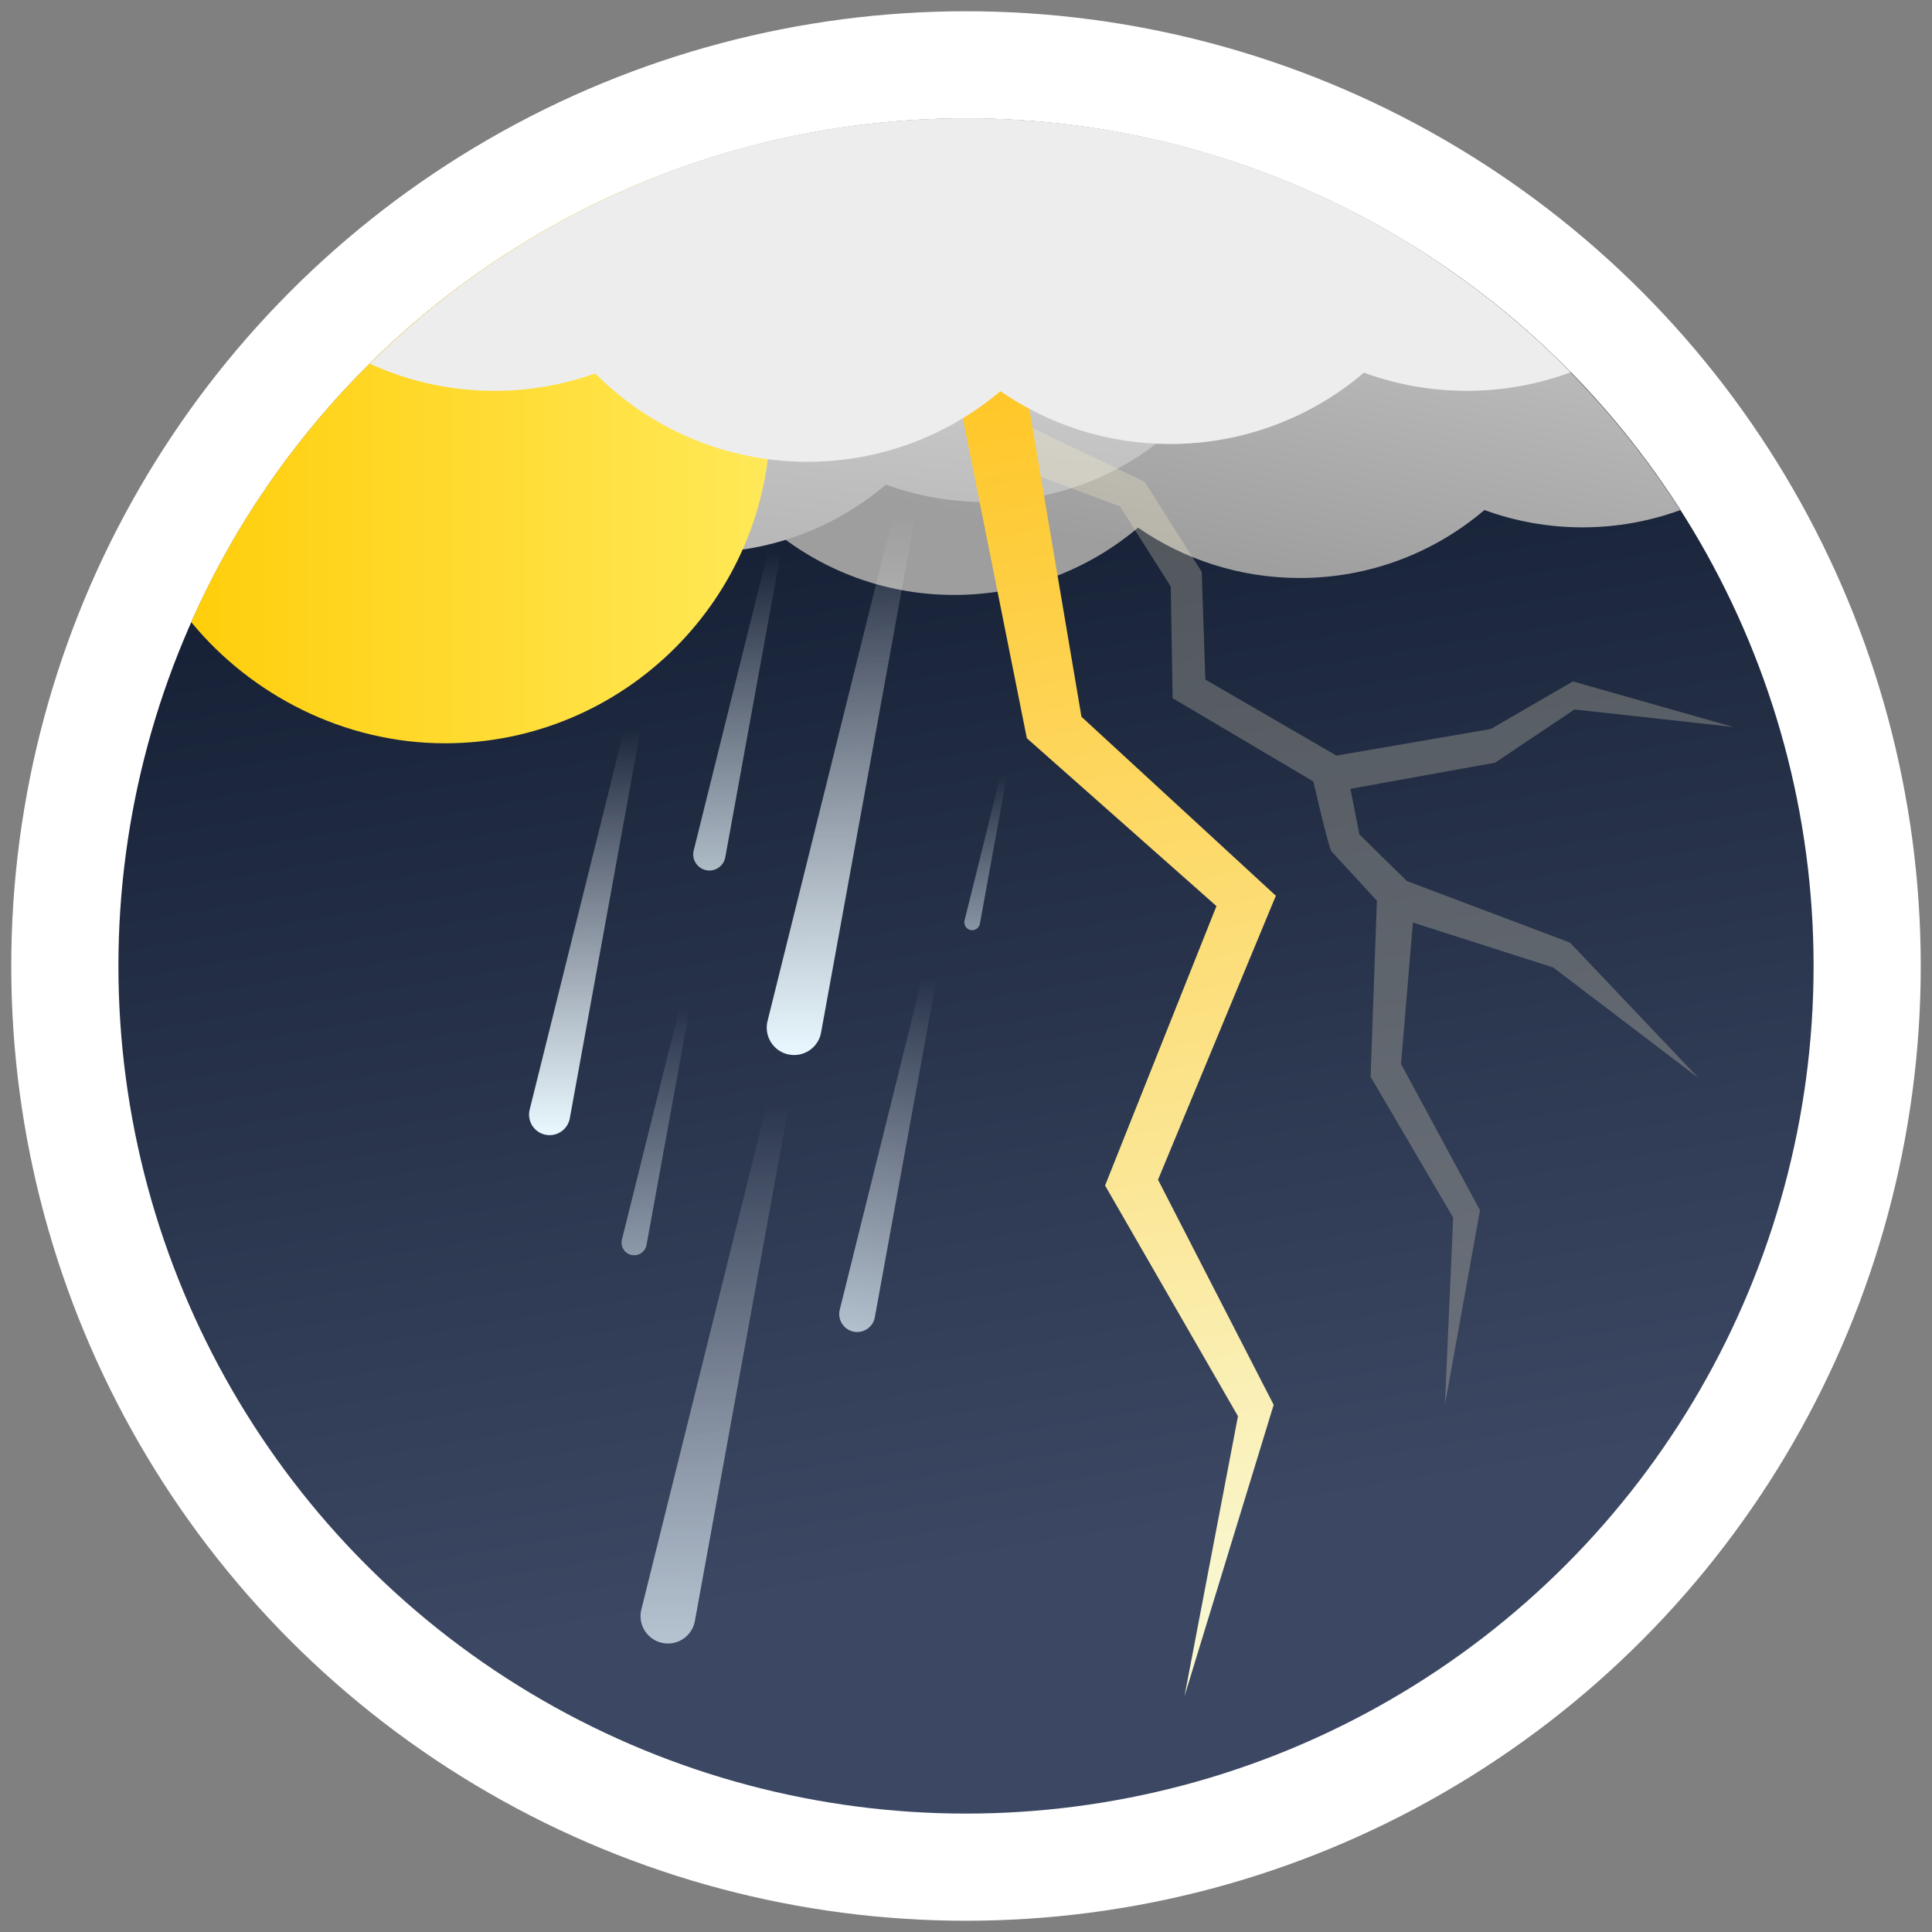
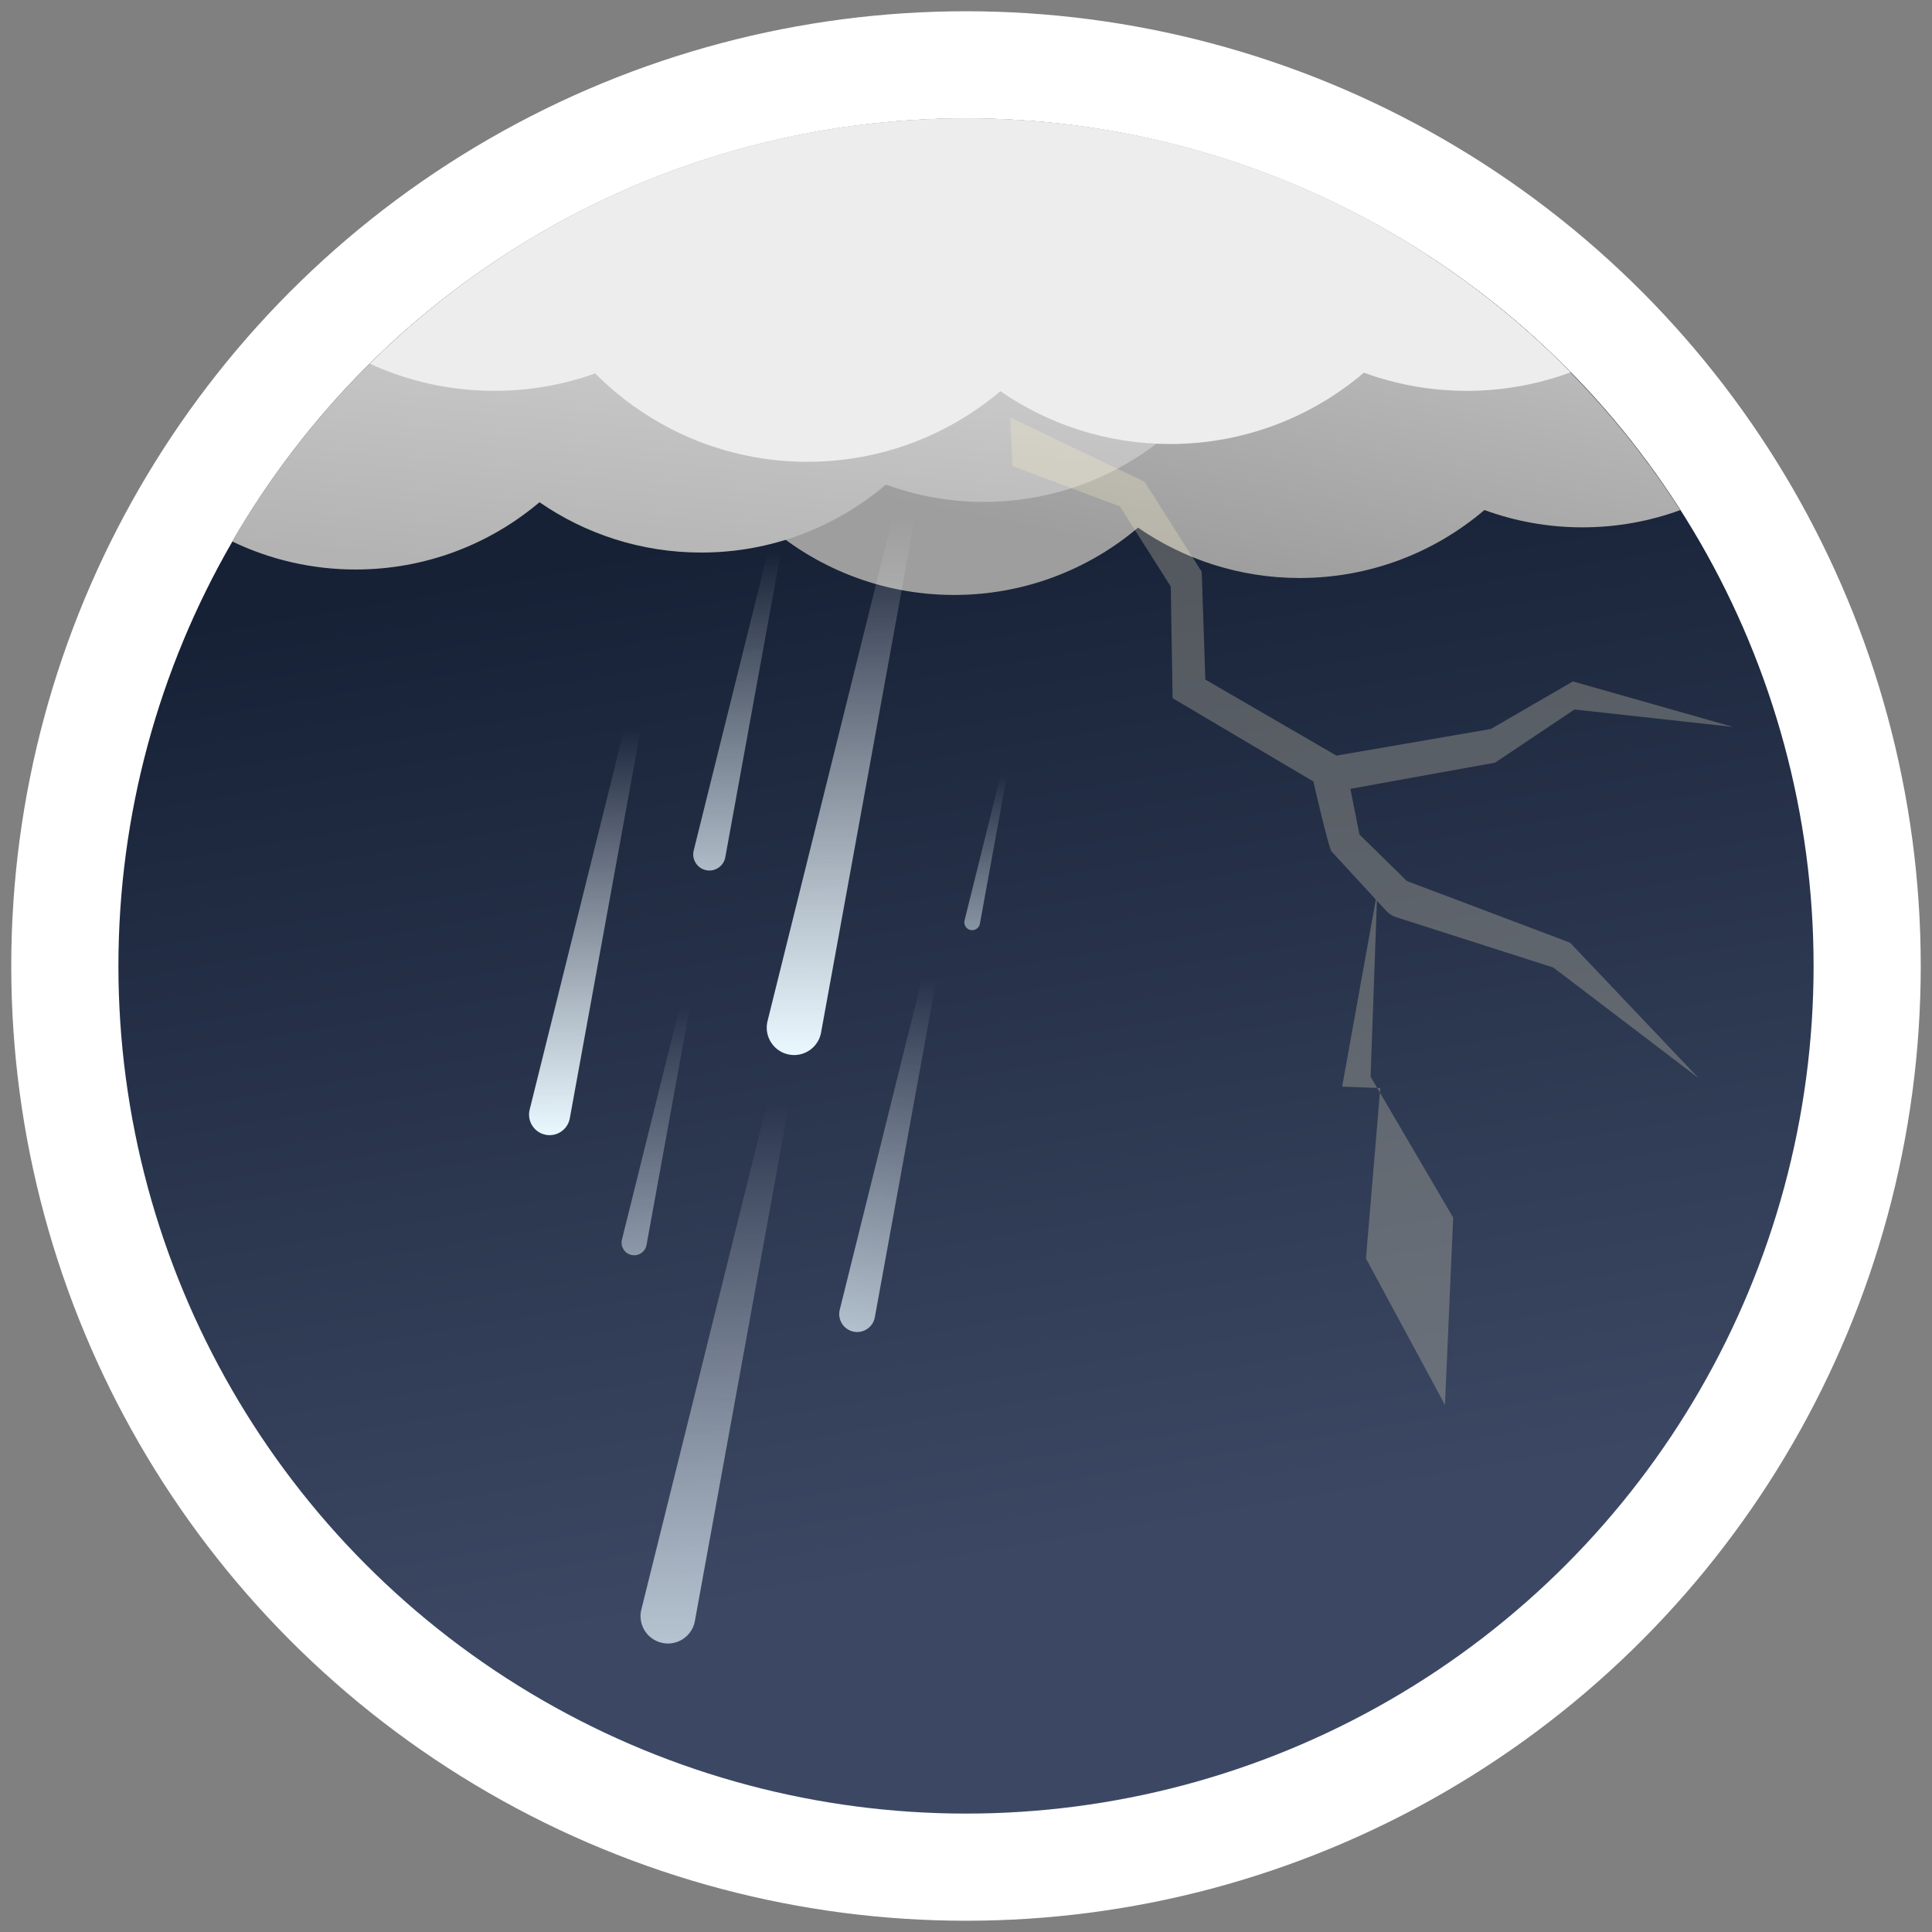
<svg xmlns="http://www.w3.org/2000/svg" xmlns:ns1="http://www.serif.com/" width="100%" height="100%" viewBox="0 0 930 930" version="1.1" xml:space="preserve" style="fill-rule:evenodd;clip-rule:evenodd;stroke-linejoin:round;stroke-miterlimit:2;">
  <rect x="0" y="0" width="930" height="930" fill="#808080" stroke="none" />
  <g id="favicon">
    <circle cx="465" cy="465" r="459.583" style="fill:#fff;" />
    <circle id="sky" cx="465" cy="465" r="408" style="fill:url(#_Linear1);" />
    <g id="back-clouds" ns1:id="back clouds">
      <path d="M257.351,113.719c60.815,-36.031 131.773,-56.719 207.524,-56.719c144.431,0 271.436,75.21 343.933,188.545c-14.687,5.371 -30.543,8.301 -47.077,8.301c-16.574,-0 -32.467,-2.944 -47.172,-8.334c-23.96,20.401 -55.006,32.717 -88.904,32.717c-28.895,0 -55.716,-8.948 -77.845,-24.225c-23.907,20.204 -54.797,32.385 -88.509,32.385c-70.321,0 -128.36,-52.998 -136.322,-121.202c-26.48,-10.61 -49.21,-28.618 -65.628,-51.468Z" style="fill:url(#_Linear2);" />
      <path d="M111.75,260.62c70.633,-121.7 202.389,-203.62 353.125,-203.62c81.741,0 157.9,24.09 221.769,65.558c-23.641,19.039 -53.226,30.997 -85.513,32.633c-20.223,50.613 -69.72,86.408 -127.511,86.408c-16.575,-0 -32.467,-2.944 -47.172,-8.334c-23.961,20.401 -55.006,32.717 -88.905,32.717c-28.895,0 -55.716,-8.948 -77.844,-24.225c-23.907,20.204 -54.797,32.385 -88.51,32.385c-21.286,0 -41.448,-4.856 -59.439,-13.522Z" style="fill:url(#_Linear3);" />
    </g>
    <g id="rain">
      <path d="M395.31,496.623c-0.039,0.271 -0.09,0.544 -0.148,0.817c-1.527,7.118 -8.543,11.656 -15.662,10.13c-7.118,-1.527 -11.659,-8.544 -10.132,-15.662c0.06,-0.282 0.13,-0.56 0.208,-0.836l60.439,-243.311l10.233,2.194l-44.938,246.668Z" style="fill:url(#_Linear4);" />
      <path d="M334.565,779.889c-0.039,0.271 -0.09,0.545 -0.148,0.817c-1.526,7.118 -8.543,11.657 -15.661,10.13c-7.118,-1.526 -11.659,-8.543 -10.133,-15.661c0.061,-0.283 0.131,-0.56 0.209,-0.836l60.438,-243.312l10.233,2.194l-44.938,246.668Z" style="fill:url(#_Linear5);" />
      <path d="M274.342,537.995c-0.029,0.203 -0.067,0.409 -0.111,0.613c-1.145,5.339 -6.408,8.743 -11.746,7.598c-5.339,-1.145 -8.745,-6.408 -7.601,-11.747c0.046,-0.212 0.099,-0.42 0.157,-0.627l45.332,-182.494l7.675,1.646l-33.706,185.011Z" style="fill:url(#_Linear6);" />
      <path d="M421.164,633.82c-0.026,0.178 -0.059,0.357 -0.097,0.536c-1,4.665 -5.599,7.639 -10.264,6.639c-4.665,-1 -7.641,-5.599 -6.641,-10.264c0.04,-0.185 0.086,-0.367 0.137,-0.548l39.61,-159.462l6.707,1.438l-29.452,161.661Z" style="fill:url(#_Linear7);" />
      <path d="M349.174,412.409c-0.023,0.159 -0.053,0.321 -0.087,0.482c-0.901,4.2 -5.041,6.878 -9.242,5.977c-4.2,-0.9 -6.88,-5.041 -5.979,-9.241c0.036,-0.167 0.077,-0.331 0.123,-0.494l35.664,-143.573l6.038,1.294l-26.517,145.555Z" style="fill:url(#_Linear8);" />
      <path d="M311.255,599.073c-0.018,0.125 -0.041,0.251 -0.068,0.376c-0.702,3.272 -3.927,5.358 -7.198,4.656c-3.272,-0.701 -5.36,-3.927 -4.658,-7.199l27.876,-112.221l4.704,1.008l-20.656,113.38Z" style="fill:url(#_Linear9);" />
      <path d="M471.711,444.541c-0.012,0.078 -0.026,0.157 -0.043,0.235c-0.438,2.04 -2.449,3.342 -4.49,2.904c-2.041,-0.437 -3.343,-2.449 -2.906,-4.49c0.018,-0.081 0.038,-0.161 0.06,-0.24l17.329,-69.763l2.934,0.63l-12.884,70.724Z" style="fill:url(#_Linear10);" />
    </g>
    <g id="lightning">
      <g opacity="0.25">
        <path d="M539.118,243.777l24.446,38.551l0.889,53.749l76.505,45.267l78.737,-14.235l38.195,-25.59l76.381,8.411l-77.137,-21.912l-39.495,22.891l-74.321,12.817l-63.108,-36.607l-1.737,-51.852l-27.48,-43.358l-64.676,-30.936l1.075,23.407l51.726,19.397Z" style="fill:#fff3cc;" />
        <path d="M640.936,409.83l26.531,28.815c1.403,1.489 3.135,2.483 4.977,2.976l75.252,24.095l69.97,53.258l-61.902,-65.208l-78.552,-29.681l-22.826,-22.38l-6.502,-32.873l-16.421,4.126c-0,0 8.121,35.548 9.473,36.872Z" style="fill:#fff3cc;" />
-         <path d="M662.94,429.411l-3.181,88.891l39.754,67.812l-3.973,90.125l16.876,-93.653l-38.011,-70.453l6.896,-82.026l-18.361,-0.696Z" style="fill:#fff3cc;" />
+         <path d="M662.94,429.411l-3.181,88.891l39.754,67.812l-3.973,90.125l-38.011,-70.453l6.896,-82.026l-18.361,-0.696Z" style="fill:#fff3cc;" />
      </g>
-       <path d="M494.286,355.35l91.274,80.817l-53.613,134.502l63.973,111.029l-25.755,134.818l42.938,-140.277l-55.668,-108.363l56.72,-136.691l-93.574,-86.16l-28.498,-168.334l-32.362,5.701l34.565,172.958Z" style="fill:url(#_Linear11);" />
    </g>
-     <path id="sun" d="M318.528,84.123c31.507,28.67 52.352,71.053 52.352,116.968c-0,86.485 -70.215,156.7 -156.701,156.7c-48.769,0 -93.396,-23.359 -122.143,-58.34c43.687,-98.538 125.392,-176.555 226.492,-215.328Z" style="fill:url(#_Linear12);" />
    <path id="front-cloud" ns1:id="front cloud" d="M178.04,175.089c73.722,-72.986 175.12,-118.089 286.967,-118.089c113.92,0 216.999,46.789 291.066,122.204c-15.581,5.78 -32.439,8.94 -50.027,8.94c-17.393,-0 -34.071,-3.09 -49.503,-8.746c-25.144,21.409 -57.724,34.334 -93.298,34.334c-30.323,-0 -58.469,-9.39 -81.691,-25.422c-25.088,21.202 -57.505,33.985 -92.883,33.985c-39.916,0 -76.062,-16.272 -102.16,-42.541c-15.151,5.43 -31.488,8.39 -48.511,8.39c-21.39,-0 -41.699,-4.673 -59.96,-13.055Z" style="fill:url(#_Linear13);" />
  </g>
  <defs>
    <linearGradient id="_Linear1" x1="0" y1="0" x2="1" y2="0" gradientUnits="userSpaceOnUse" gradientTransform="matrix(-84.025,-505.535,505.535,-84.025,520.816,746.015)">
      <stop offset="0" style="stop-color:#3c4863;stop-opacity:1" />
      <stop offset="1" style="stop-color:#162136;stop-opacity:1" />
    </linearGradient>
    <linearGradient id="_Linear2" x1="0" y1="0" x2="1" y2="0" gradientUnits="userSpaceOnUse" gradientTransform="matrix(36.887,-181.79,-1.728,-0.351,589.872,273.719)">
      <stop offset="0" style="stop-color:#9e9e9e;stop-opacity:1" />
      <stop offset="1" style="stop-color:#c7c7c7;stop-opacity:1" />
    </linearGradient>
    <linearGradient id="_Linear3" x1="0" y1="0" x2="1" y2="0" gradientUnits="userSpaceOnUse" gradientTransform="matrix(18.562,-197.374,2.297,0.216,369.808,286.389)">
      <stop offset="0" style="stop-color:#b3b3b3;stop-opacity:1" />
      <stop offset="1" style="stop-color:#dadada;stop-opacity:1" />
    </linearGradient>
    <linearGradient id="_Linear4" x1="0" y1="0" x2="1" y2="0" gradientUnits="userSpaceOnUse" gradientTransform="matrix(4.37196e-14,260.105,-7162.44,1.5977e-13,404.66,247.761)">
      <stop offset="0" style="stop-color:#fff;stop-opacity:0" />
      <stop offset="1" style="stop-color:#e9f8ff;stop-opacity:1" />
    </linearGradient>
    <linearGradient id="_Linear5" x1="0" y1="0" x2="1" y2="0" gradientUnits="userSpaceOnUse" gradientTransform="matrix(4.37196e-14,260.105,-7162.44,1.5977e-13,343.915,531.027)">
      <stop offset="0" style="stop-color:#fff;stop-opacity:0" />
      <stop offset="1" style="stop-color:#e9f8ff;stop-opacity:0.7" />
    </linearGradient>
    <linearGradient id="_Linear6" x1="0" y1="0" x2="1" y2="0" gradientUnits="userSpaceOnUse" gradientTransform="matrix(3.27916e-14,195.09,-5372.14,1.19834e-13,281.355,351.338)">
      <stop offset="0" style="stop-color:#fff;stop-opacity:0" />
      <stop offset="1" style="stop-color:#e9f8ff;stop-opacity:1" />
    </linearGradient>
    <linearGradient id="_Linear7" x1="0" y1="0" x2="1" y2="0" gradientUnits="userSpaceOnUse" gradientTransform="matrix(-36.364,169.576,-1701.15,-364.8,447.166,471.419)">
      <stop offset="0" style="stop-color:#fff;stop-opacity:0" />
      <stop offset="1" style="stop-color:#e9f8ff;stop-opacity:0.7" />
    </linearGradient>
    <linearGradient id="_Linear8" x1="0" y1="0" x2="1" y2="0" gradientUnits="userSpaceOnUse" gradientTransform="matrix(2.57981e-14,153.483,-4226.42,9.42773e-14,354.692,265.56)">
      <stop offset="0" style="stop-color:#fff;stop-opacity:0" />
      <stop offset="1" style="stop-color:#e9f8ff;stop-opacity:0.7" />
    </linearGradient>
    <linearGradient id="_Linear9" x1="0" y1="0" x2="1" y2="0" gradientUnits="userSpaceOnUse" gradientTransform="matrix(2.00956e-14,119.556,-3292.19,7.34377e-14,315.553,484.685)">
      <stop offset="0" style="stop-color:#fff;stop-opacity:0" />
      <stop offset="1" style="stop-color:#e9f8ff;stop-opacity:0.5" />
    </linearGradient>
    <linearGradient id="_Linear10" x1="0" y1="0" x2="1" y2="0" gradientUnits="userSpaceOnUse" gradientTransform="matrix(1.25353e-14,74.577,-2053.62,4.58093e-14,474.391,373.187)">
      <stop offset="0" style="stop-color:#fff;stop-opacity:0" />
      <stop offset="1" style="stop-color:#e9f8ff;stop-opacity:0.5" />
    </linearGradient>
    <linearGradient id="_Linear11" x1="0" y1="0" x2="1" y2="0" gradientUnits="userSpaceOnUse" gradientTransform="matrix(102.314,595.434,-595.434,102.314,476.425,176.691)">
      <stop offset="0" style="stop-color:#ffc625;stop-opacity:1" />
      <stop offset="1" style="stop-color:#f9f7d0;stop-opacity:1" />
    </linearGradient>
    <linearGradient id="_Linear12" x1="0" y1="0" x2="1" y2="0" gradientUnits="userSpaceOnUse" gradientTransform="matrix(-404.664,4.9557e-14,-4.9557e-14,-404.664,454.73,-494.733)">
      <stop offset="0" style="stop-color:#fff170;stop-opacity:1" />
      <stop offset="1" style="stop-color:#ffca00;stop-opacity:1" />
    </linearGradient>
    <linearGradient id="_Linear13" x1="0" y1="0" x2="1" y2="0" gradientUnits="userSpaceOnUse" gradientTransform="matrix(-102.197,-524.522,7.07,-1.377,411.719,833.152)">
      <stop offset="0" style="stop-color:#bcbcbc;stop-opacity:1" />
      <stop offset="1" style="stop-color:#ededed;stop-opacity:1" />
    </linearGradient>
  </defs>
</svg>